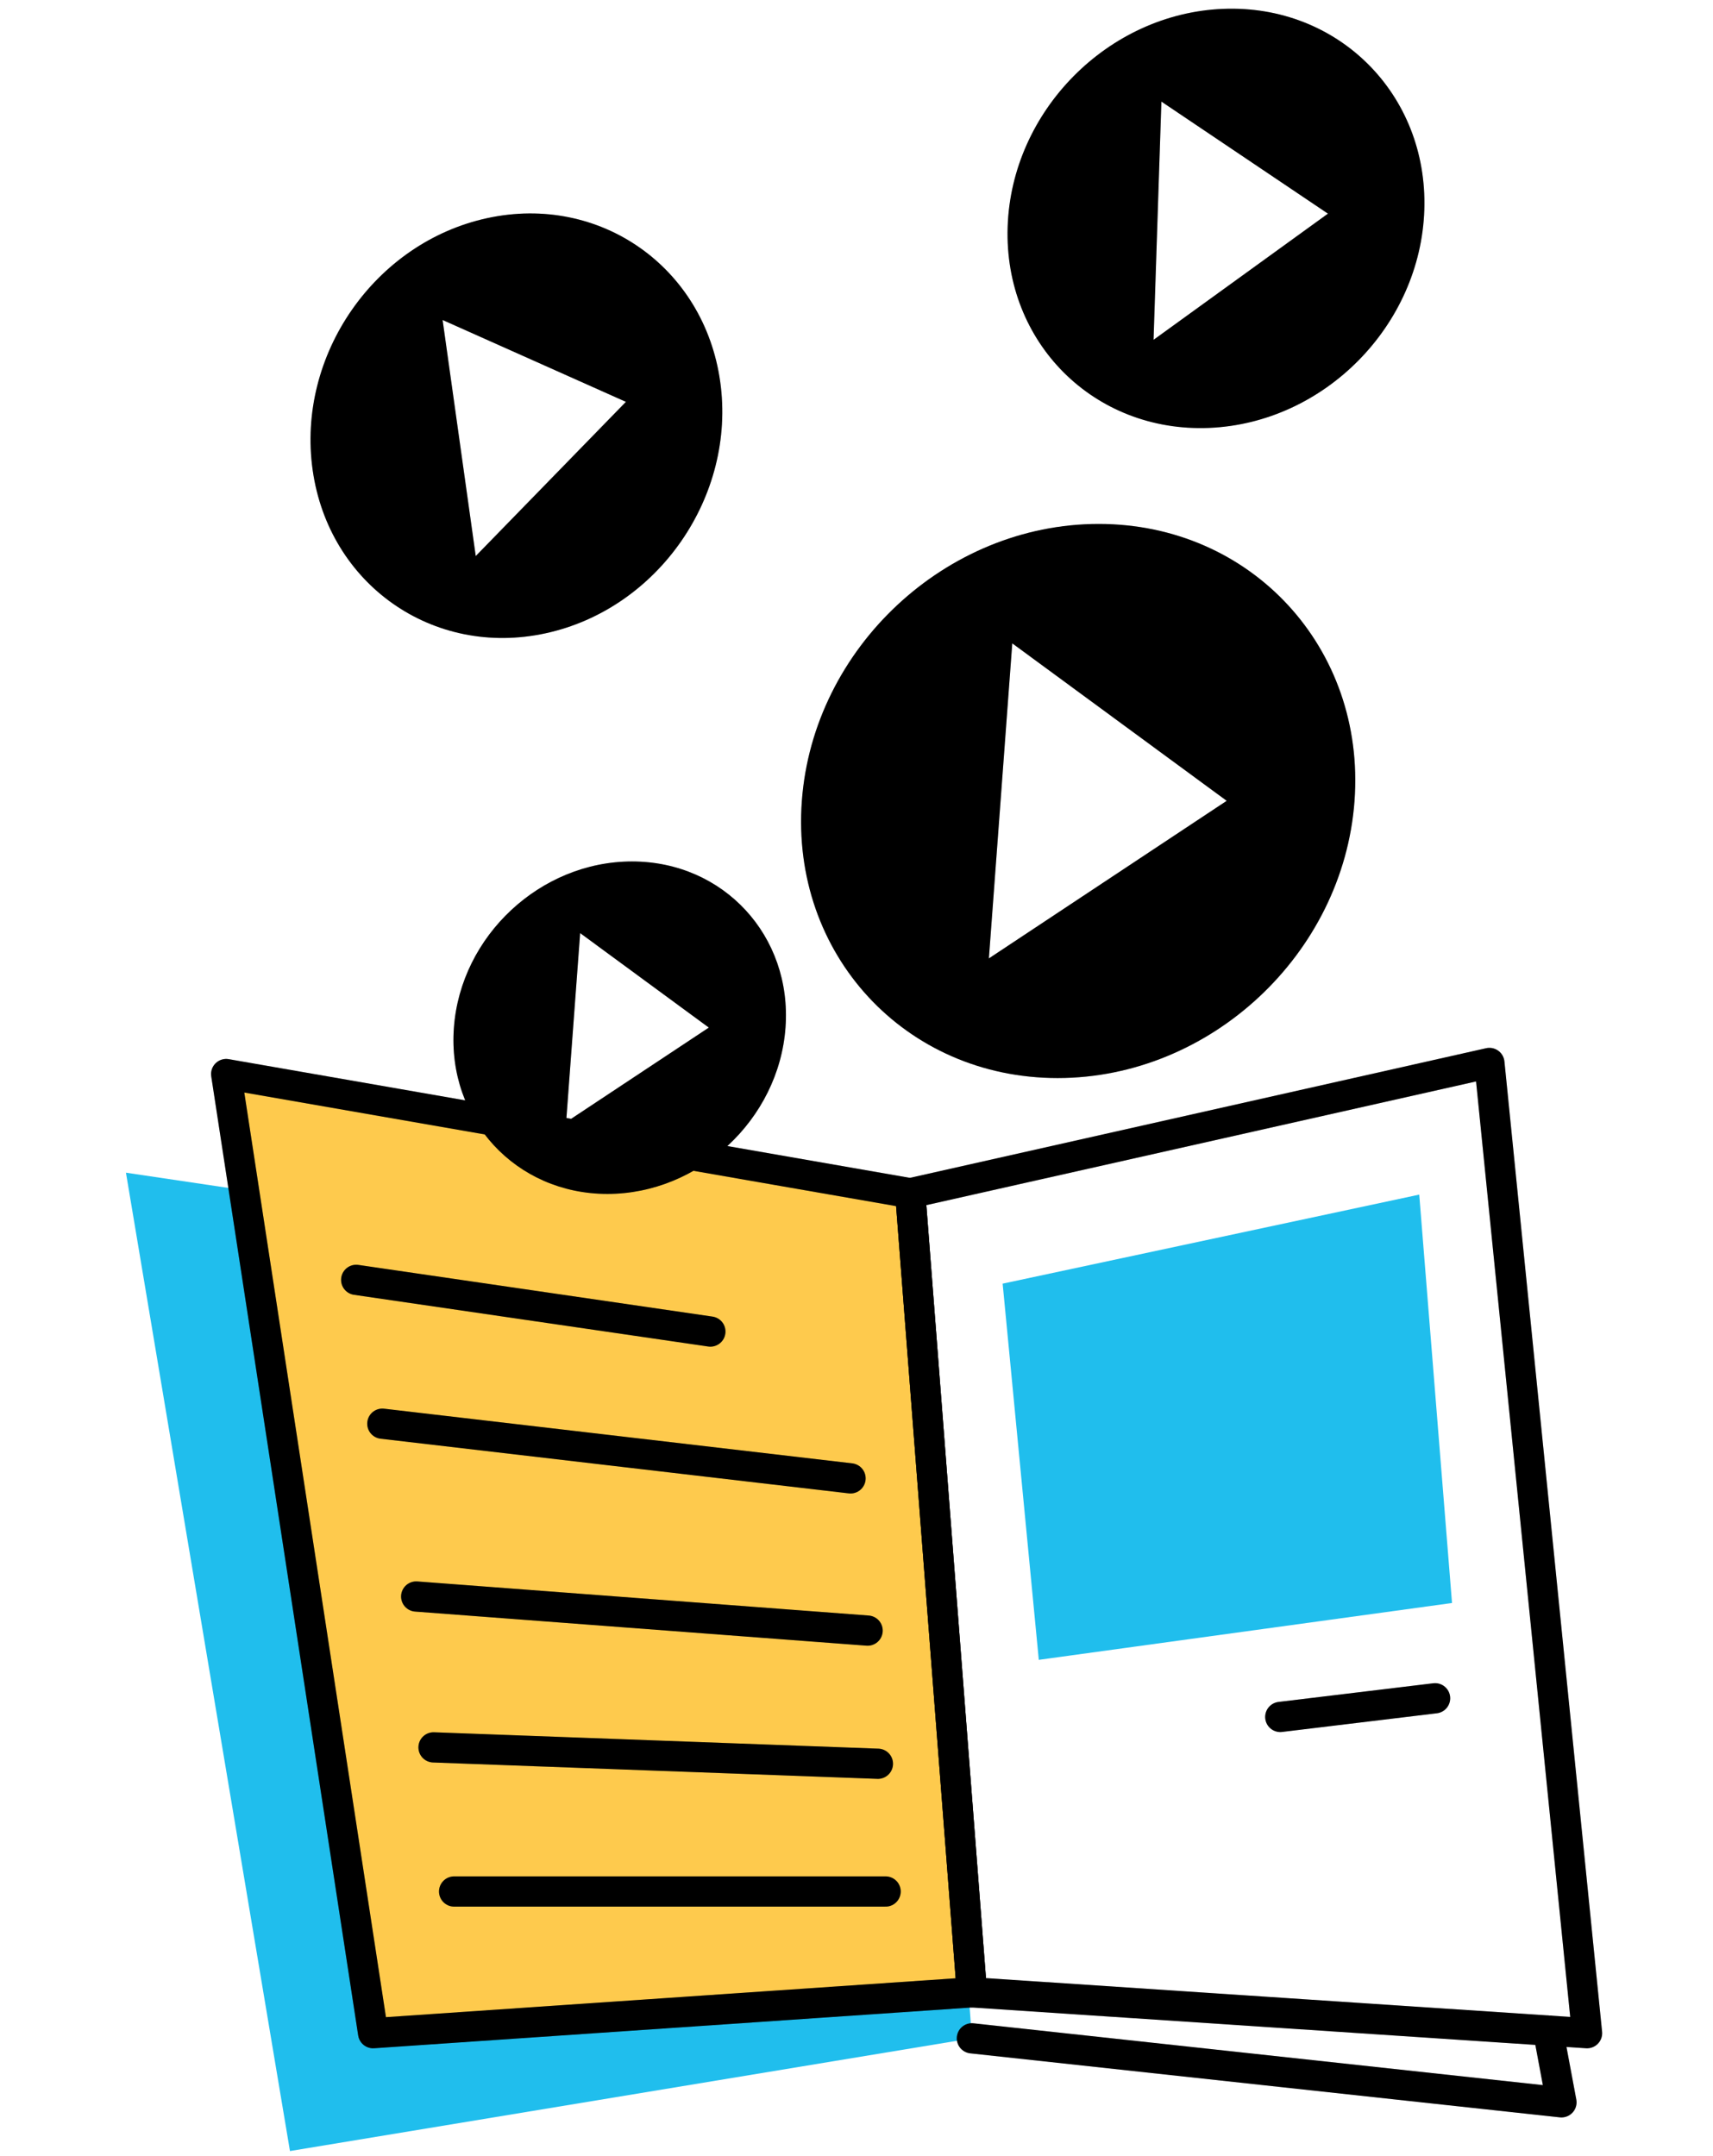
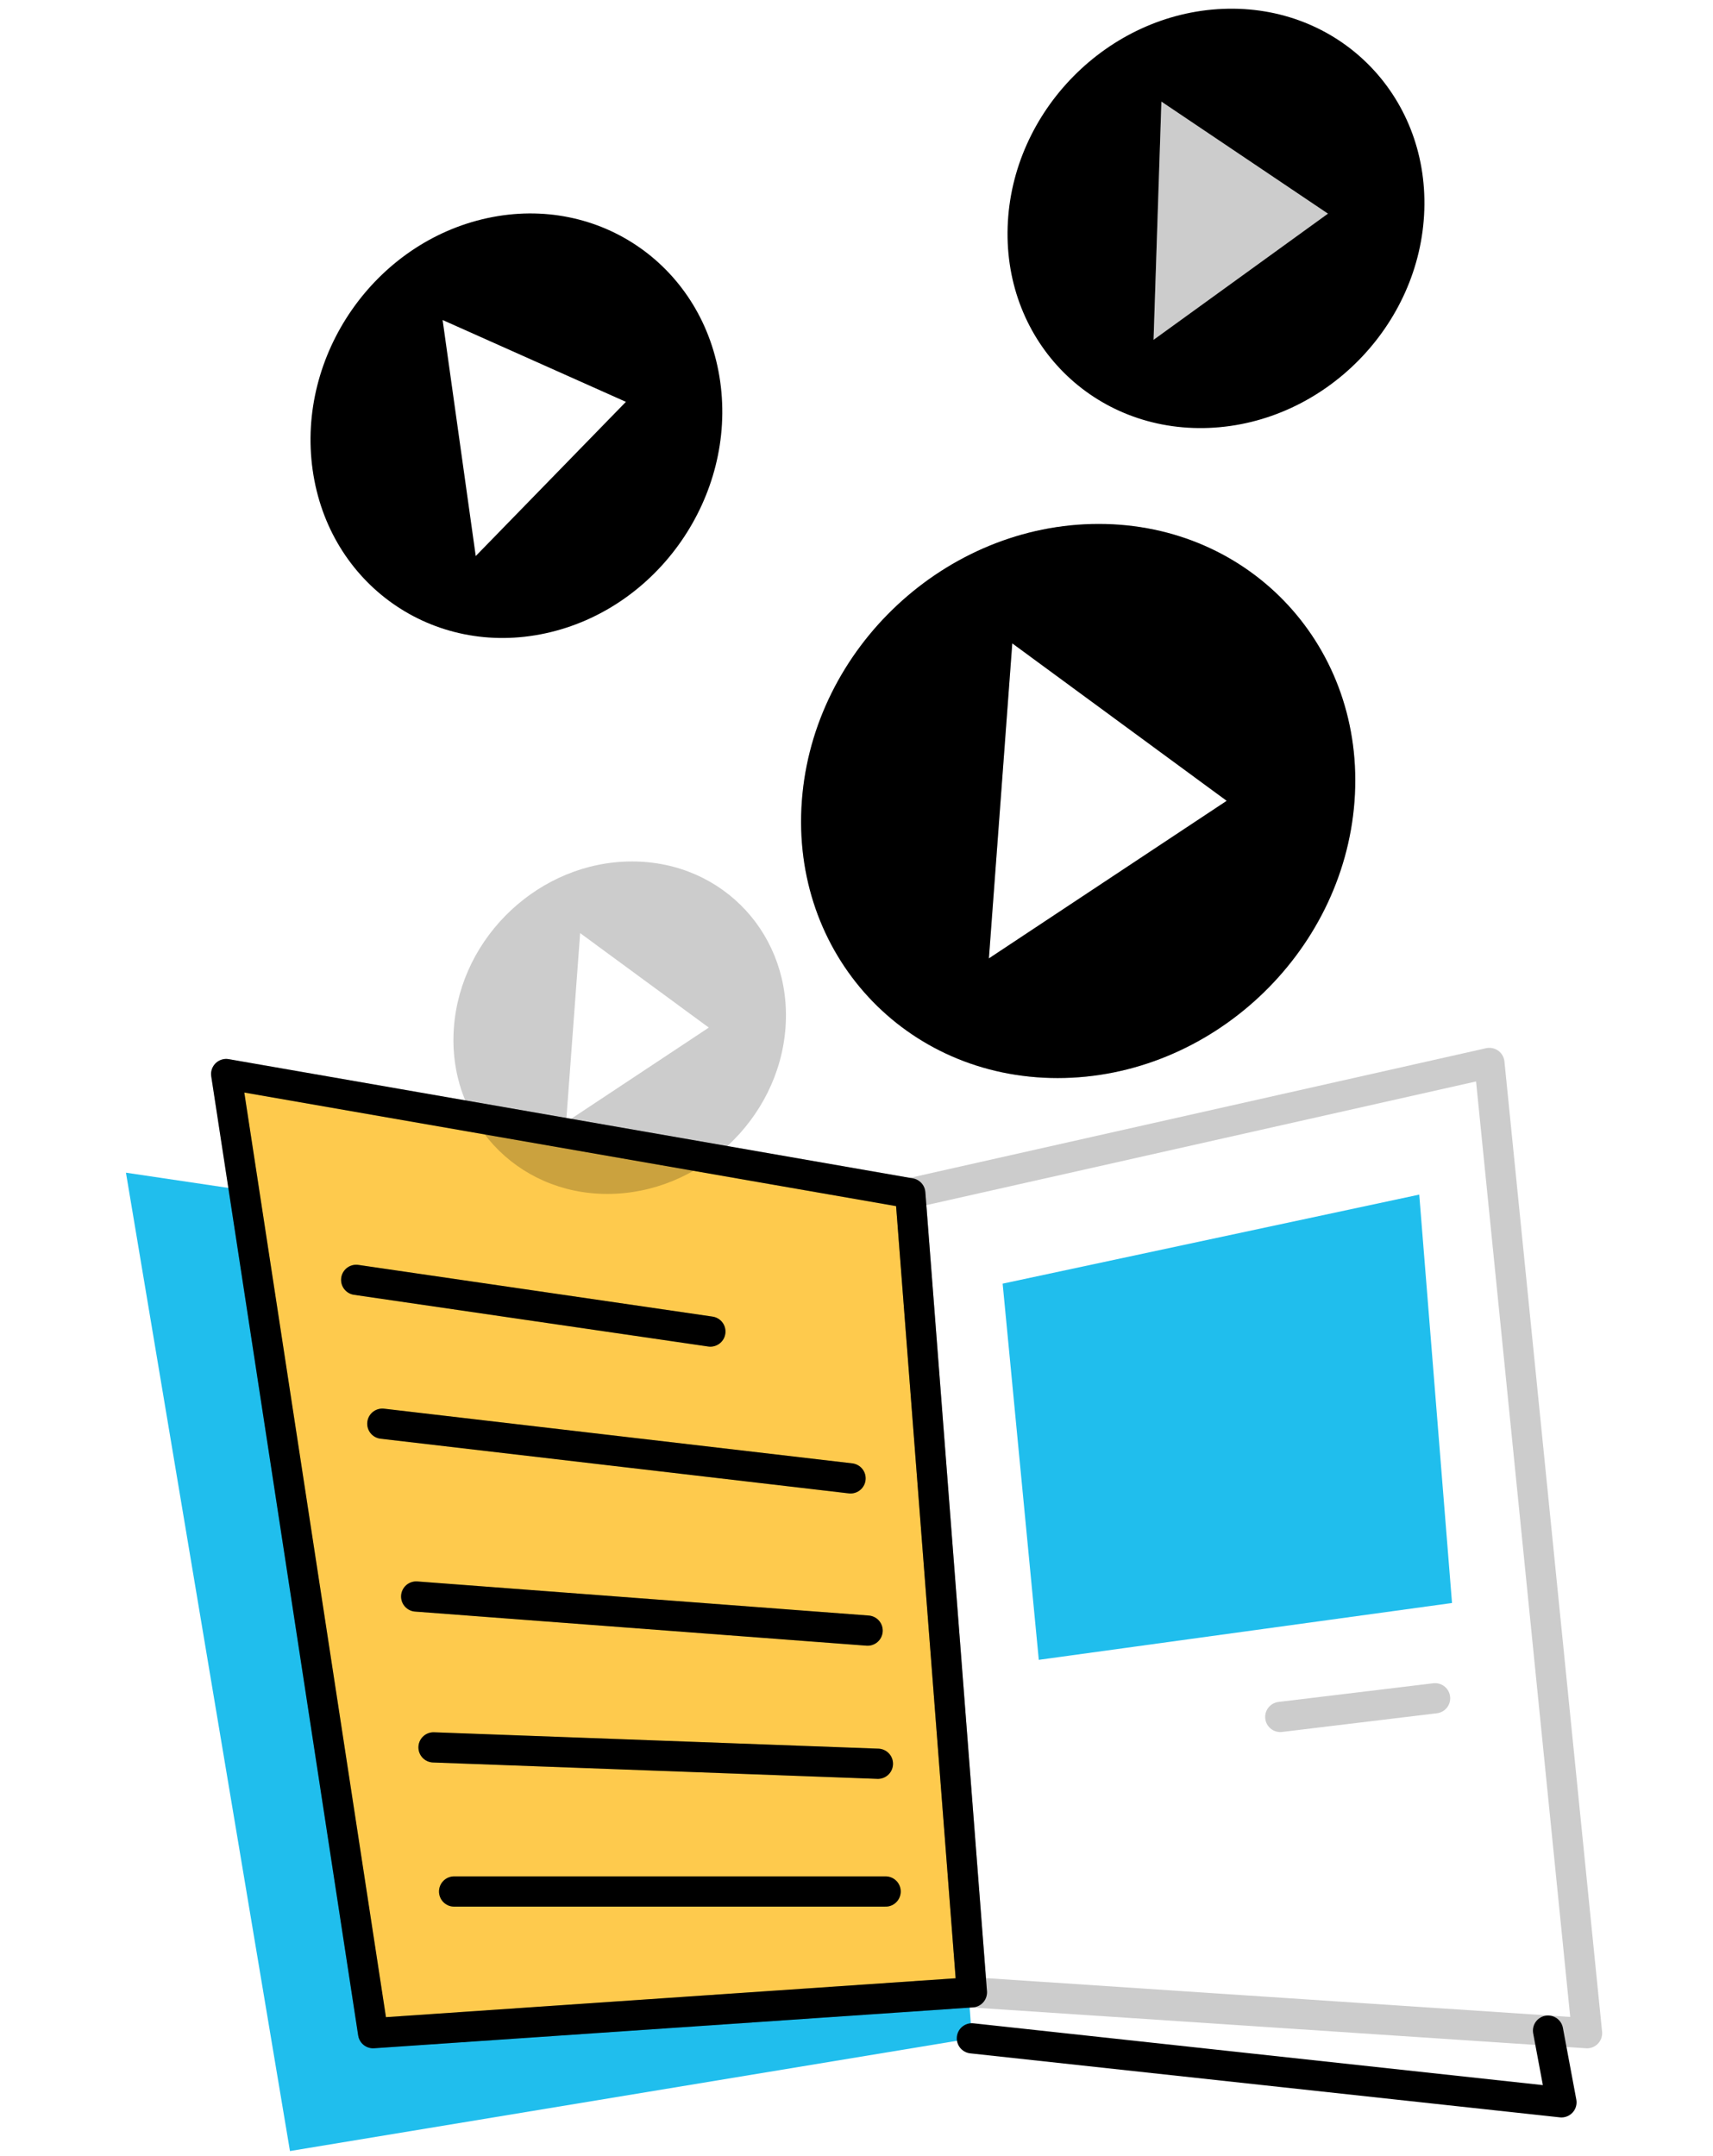
<svg xmlns="http://www.w3.org/2000/svg" width="340" height="428" fill="none">
  <path d="m182.177 256.163-157.178-23.37 32.554 194.215 135.35-22.376-10.726-148.469Zm16.829-1.343 7.177 74.678 82.017-11.283-6.506-81.07-82.688 17.675Z" fill="#20BEED" />
  <path d="m44.892 213.211 135.78 23.666 12.231 158.622-118.845 8.113-29.166-190.401Z" fill="#FECA4D" />
  <path d="m44.892 213.211 135.78 23.666 12.231 158.622-118.845 8.113-29.166-190.401Z" stroke="#000" stroke-width="6" stroke-linecap="round" stroke-linejoin="round" />
  <path d="m44.892 213.211 135.78 23.666 12.231 158.622-118.845 8.113-29.166-190.401Z" stroke="#000" stroke-opacity=".2" stroke-width="6" stroke-linecap="round" stroke-linejoin="round" />
-   <path d="m295.618 211.01-114.946 25.868 12.231 158.623L315 403.613 295.618 211.01Z" stroke="#000" stroke-width="6" stroke-linecap="round" stroke-linejoin="round" />
  <path d="m295.618 211.01-114.946 25.868 12.231 158.623L315 403.613 295.618 211.01Z" stroke="#000" stroke-opacity=".2" stroke-width="6" stroke-linecap="round" stroke-linejoin="round" />
  <path d="m70.698 254.068 70.296 10.262" stroke="#000" stroke-width="6" stroke-linecap="round" stroke-linejoin="round" />
  <path d="m70.698 254.068 70.296 10.262" stroke="#000" stroke-opacity=".2" stroke-width="6" stroke-linecap="round" stroke-linejoin="round" />
  <path d="m75.886 282.623 92.93 10.852" stroke="#000" stroke-width="6" stroke-linecap="round" stroke-linejoin="round" />
  <path d="m75.886 282.623 92.93 10.852" stroke="#000" stroke-opacity=".2" stroke-width="6" stroke-linecap="round" stroke-linejoin="round" />
  <path d="m82.607 316.926 89.597 6.769" stroke="#000" stroke-width="6" stroke-linecap="round" stroke-linejoin="round" />
  <path d="m82.607 316.926 89.597 6.769" stroke="#000" stroke-opacity=".2" stroke-width="6" stroke-linecap="round" stroke-linejoin="round" />
  <path d="m86.048 346.877 88.199 3.25" stroke="#000" stroke-width="6" stroke-linecap="round" stroke-linejoin="round" />
  <path d="m86.048 346.877 88.199 3.25" stroke="#000" stroke-opacity=".2" stroke-width="6" stroke-linecap="round" stroke-linejoin="round" />
  <path d="M90.134 375.486h85.645" stroke="#000" stroke-width="6" stroke-linecap="round" stroke-linejoin="round" />
  <path d="M90.134 375.486h85.645" stroke="#000" stroke-opacity=".2" stroke-width="6" stroke-linecap="round" stroke-linejoin="round" />
-   <path d="m254.113 340.834 30.726-3.707" stroke="#000" stroke-width="6" stroke-linecap="round" stroke-linejoin="round" />
  <path d="m254.113 340.834 30.726-3.707" stroke="#000" stroke-opacity=".2" stroke-width="6" stroke-linecap="round" stroke-linejoin="round" />
  <path d="m192.903 404.633 117.017 12.706-2.661-14.237" stroke="#000" stroke-width="6" stroke-linecap="round" stroke-linejoin="round" />
-   <path d="m192.903 404.633 117.017 12.706-2.661-14.237" stroke="#000" stroke-opacity=".2" stroke-width="6" stroke-linecap="round" stroke-linejoin="round" />
  <path d="M218.073 104.008c-30.286 0-56.688 24.605-58.922 55-2.235 30.36 20.488 55 50.774 55s56.688-24.605 58.922-55c2.235-30.36-20.488-55-50.774-55Zm-21.795 86.256 4.641-62.547 42.558 31.256-47.165 31.257-.034.034Z" fill="#000" />
  <path d="M218.073 104.008c-30.286 0-56.688 24.605-58.922 55-2.235 30.36 20.488 55 50.774 55s56.688-24.605 58.922-55c2.235-30.36-20.488-55-50.774-55Zm-21.795 86.256 4.641-62.547 42.558 31.256-47.165 31.257-.034.034Z" fill="#000" fill-opacity=".2" />
-   <path d="M125.443 171.01c-18.171 0-34.012 14.763-35.353 33-1.34 18.216 12.293 33 30.465 33 18.171 0 34.012-14.763 35.353-33 1.341-18.216-12.293-33-30.465-33Zm-13.077 51.754 2.785-37.529 25.535 18.754-28.299 18.754-.021.021Z" fill="#000" />
  <path d="M125.443 171.01c-18.171 0-34.012 14.763-35.353 33-1.34 18.216 12.293 33 30.465 33 18.171 0 34.012-14.763 35.353-33 1.341-18.216-12.293-33-30.465-33Zm-13.077 51.754 2.785-37.529 25.535 18.754-28.299 18.754-.021.021Z" fill="#000" fill-opacity=".2" />
  <path d="M96.71 43.3c-22.333 4.842-37.868 27.207-34.657 49.978 3.206 22.745 23.901 37.282 46.234 32.441 22.334-4.842 37.869-27.207 34.658-49.978-3.206-22.745-23.901-37.282-46.235-32.44Zm-2.282 67.091L87.85 63.526l36.38 16.245-29.783 30.589-.02.031Z" fill="#000" />
-   <path d="M96.71 43.3c-22.333 4.842-37.868 27.207-34.657 49.978 3.206 22.745 23.901 37.282 46.234 32.441 22.334-4.842 37.869-27.207 34.658-49.978-3.206-22.745-23.901-37.282-46.235-32.44Zm-2.282 67.091L87.85 63.526l36.38 16.245-29.783 30.589-.02.031Z" fill="#000" fill-opacity=".2" />
  <path d="M242.713 1.762c-22.833.94-41.973 20.31-42.714 43.294-.742 22.958 17.154 40.829 39.987 39.888 22.832-.94 41.973-20.31 42.714-43.294.742-22.958-17.154-40.829-39.987-39.888Zm-13.754 65.706 1.557-47.3 33.056 22.244-34.588 25.028-.025.028Z" fill="#000" />
-   <path d="M242.713 1.762c-22.833.94-41.973 20.31-42.714 43.294-.742 22.958 17.154 40.829 39.987 39.888 22.832-.94 41.973-20.31 42.714-43.294.742-22.958-17.154-40.829-39.987-39.888Zm-13.754 65.706 1.557-47.3 33.056 22.244-34.588 25.028-.025.028Z" fill="#000" fill-opacity=".2" />
+   <path d="M242.713 1.762Zm-13.754 65.706 1.557-47.3 33.056 22.244-34.588 25.028-.025.028Z" fill="#000" fill-opacity=".2" />
</svg>